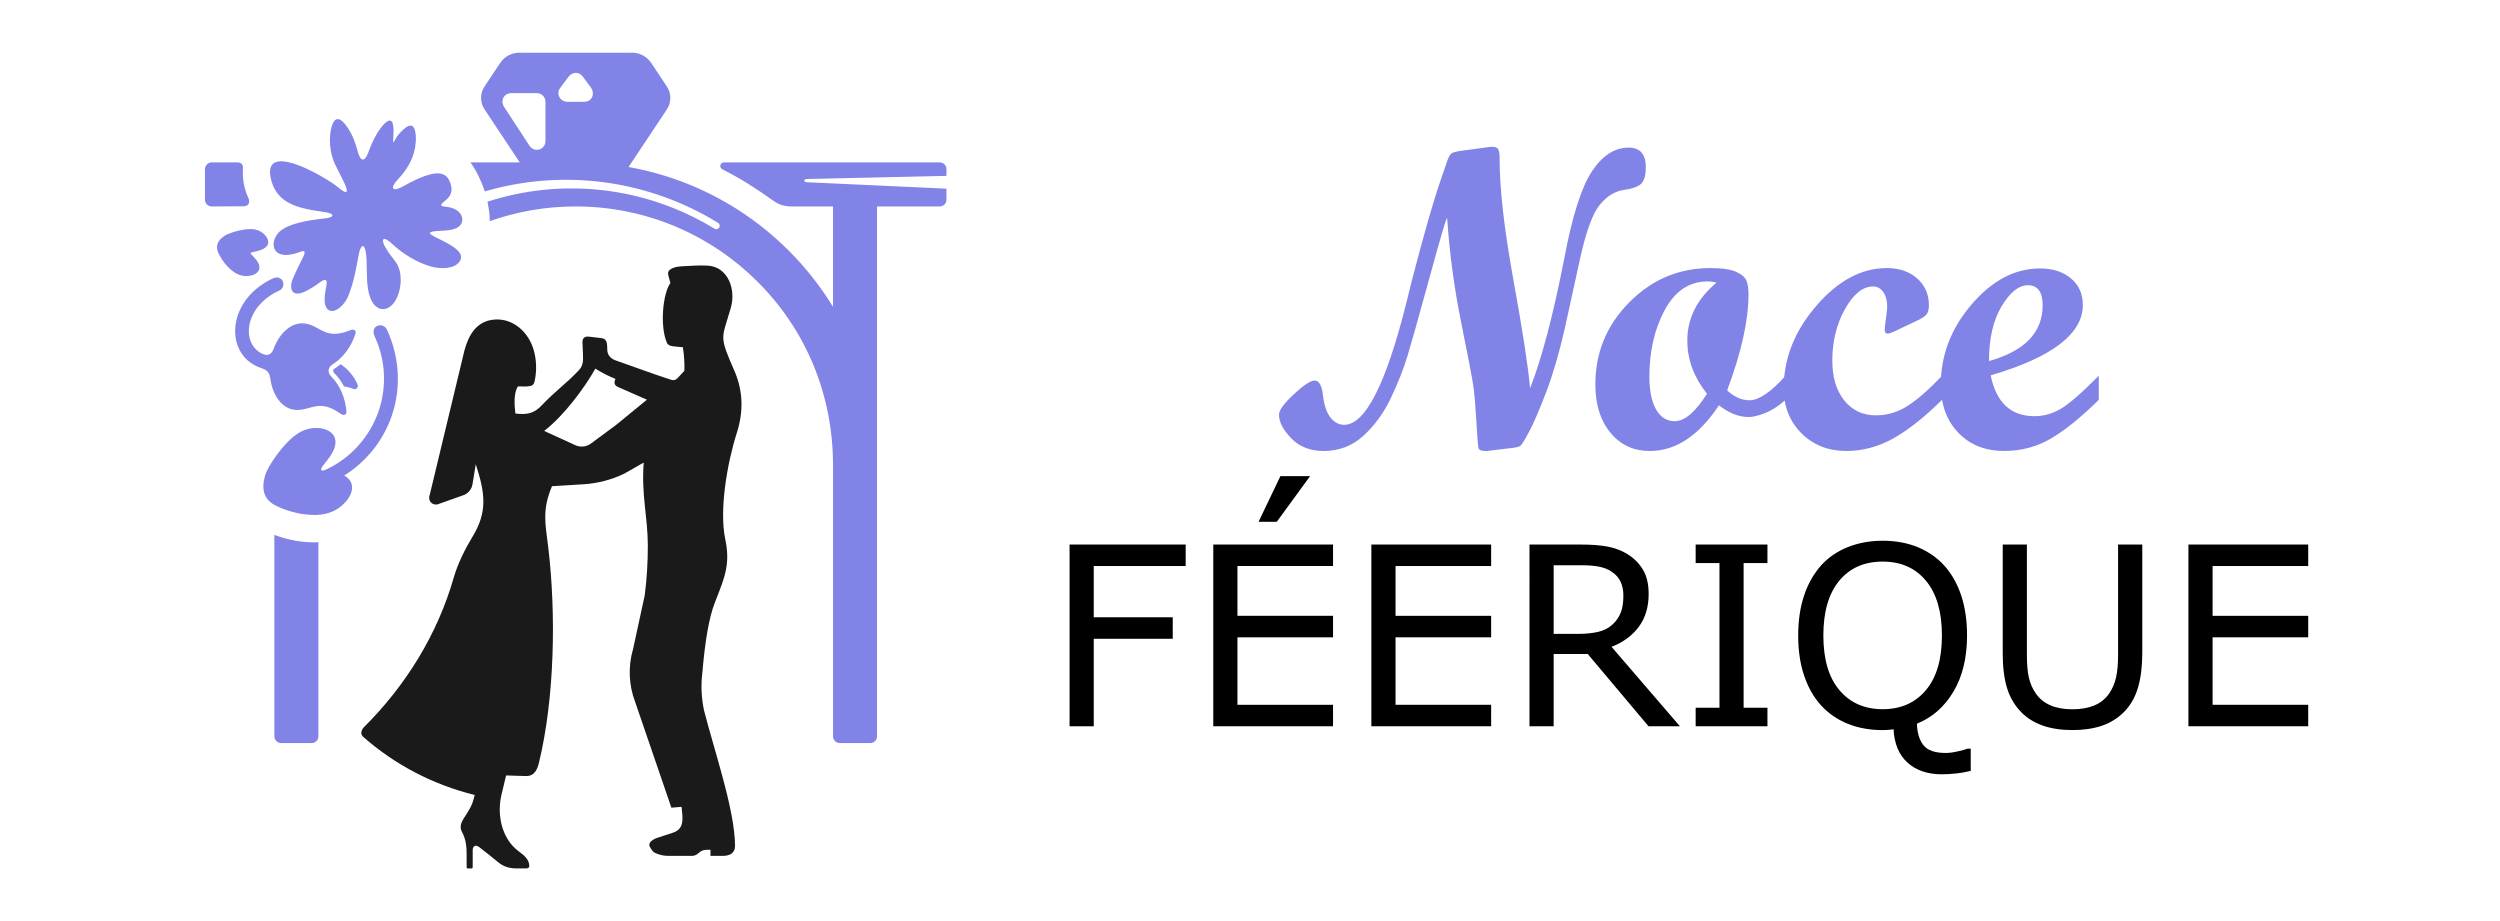
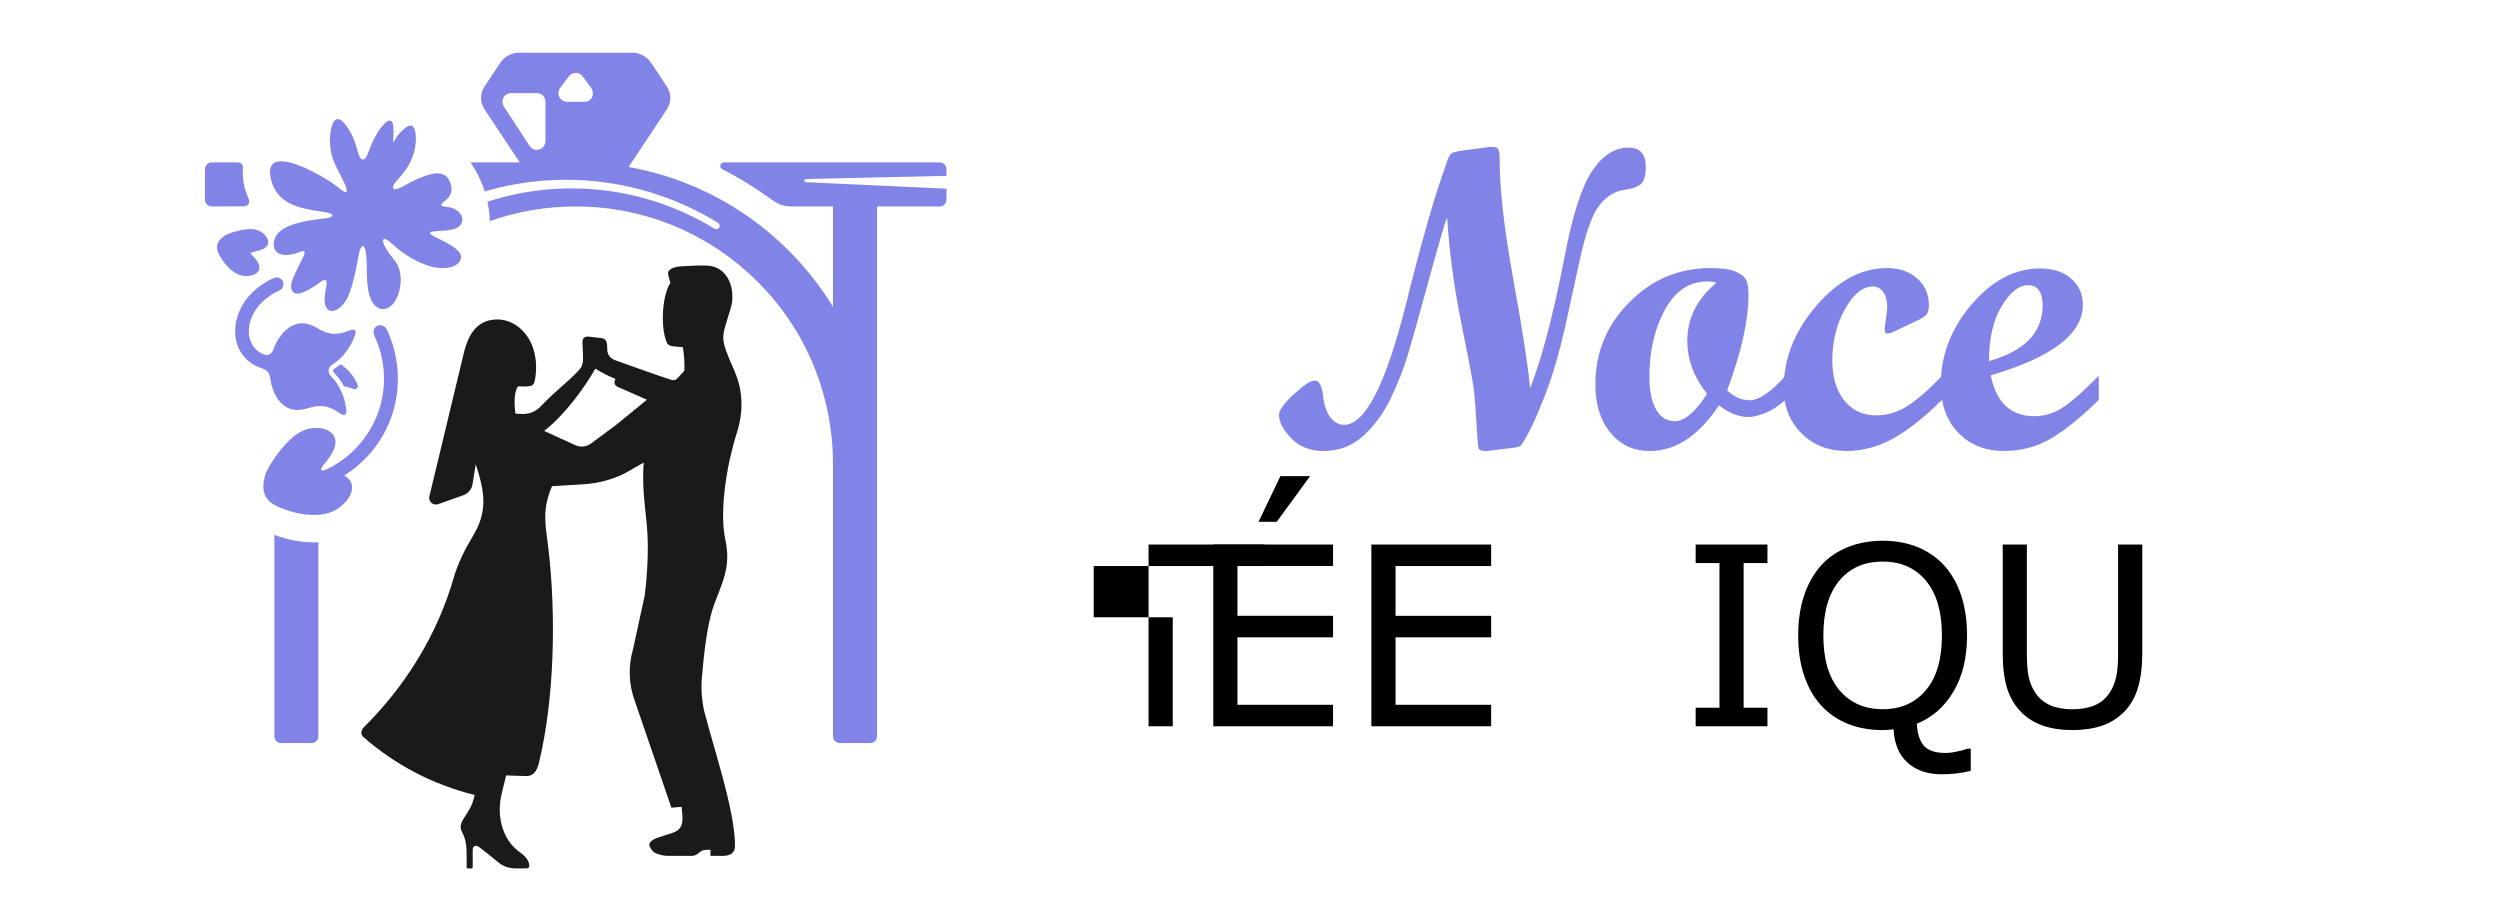
<svg xmlns="http://www.w3.org/2000/svg" version="1.1" id="Calque_1" x="0px" y="0px" width="190px" height="70px" viewBox="0 0 190 70" enable-background="new 0 0 190 70" xml:space="preserve">
  <g>
    <g>
      <g>
        <path fill="#8183E7" d="M116.286,29.514c0.892-2.272,1.761-5.578,2.609-9.92c0.595-3.163,1.289-5.35,2.084-6.56     c0.794-1.21,1.729-1.815,2.799-1.815c0.87,0,1.305,0.499,1.305,1.495c0,0.574-0.108,0.979-0.325,1.218     c-0.217,0.238-0.666,0.407-1.345,0.504c-0.679,0.095-1.288,0.47-1.829,1.128s-1.04,2.019-1.495,4.078l-1.161,5.301     c-0.415,1.838-0.882,3.438-1.4,4.811c-0.521,1.366-0.955,2.382-1.305,3.038c-0.351,0.659-0.577,1.025-0.685,1.1     c-0.105,0.073-0.371,0.133-0.796,0.174l-1.72,0.21c-0.402,0.021-0.624-0.06-0.66-0.239c-0.038-0.181-0.092-0.868-0.161-2.055     c-0.068-1.188-0.145-2.08-0.23-2.668c-0.085-0.587-0.394-2.195-0.923-4.815c-0.53-2.621-0.886-5.269-1.066-7.945     c-0.074,0.041-0.519,1.547-1.33,4.513c-0.813,2.967-1.37,4.952-1.673,5.955c-0.303,1.004-0.726,2.078-1.268,3.217     c-0.542,1.143-1.237,2.099-2.086,2.875c-0.851,0.773-1.859,1.163-3.027,1.163c-1.02,0-1.84-0.323-2.462-0.966     c-0.621-0.64-0.932-1.239-0.932-1.789c0-0.342,0.374-0.857,1.122-1.555c0.748-0.693,1.276-1.044,1.584-1.044     c0.34,0,0.553,0.374,0.638,1.124c0.084,0.748,0.273,1.308,0.565,1.68c0.292,0.371,0.64,0.558,1.044,0.558     c1.583,0,3.14-3.014,4.668-9.043l0.479-1.927c0.902-3.479,1.625-6.003,2.167-7.564l0.51-1.496     c0.117-0.33,0.231-0.528,0.343-0.605c0.111-0.073,0.391-0.144,0.838-0.206l1.675-0.222c0.245-0.041,0.432-0.064,0.558-0.064     c0.234,0,0.39,0.059,0.463,0.174c0.075,0.118,0.113,0.341,0.113,0.67c-0.007,2.302,0.344,5.397,1.049,9.284     C115.726,25.164,116.148,27.908,116.286,29.514z" />
        <path fill="#8183E7" d="M135.703,30.388c-0.541,0.478-1.066,0.817-1.576,1.011c-0.509,0.196-0.913,0.296-1.21,0.296     c-0.765,0-1.523-0.298-2.276-0.894c-1.529,2.313-3.279,3.474-5.255,3.474c-1.23,0-2.229-0.461-2.992-1.388     c-0.765-0.924-1.147-2.149-1.147-3.677c0-2.42,0.859-4.498,2.579-6.233c1.72-1.738,3.773-2.603,6.163-2.603     c0.901,0,1.563,0.097,1.982,0.295c0.419,0.196,0.676,0.428,0.771,0.69c0.097,0.266,0.144,0.6,0.144,1.004     c0,1.985-0.541,4.421-1.623,7.307c0.541,0.502,1.108,0.75,1.704,0.75c0.71,0,1.623-0.62,2.737-1.865V30.388z M130.45,21.486     c-0.159-0.063-0.388-0.095-0.687-0.095c-1.378,0-2.459,0.724-3.24,2.166c-0.779,1.443-1.169,3.129-1.169,5.062     c0,1.074,0.169,1.907,0.509,2.5c0.34,0.596,0.813,0.892,1.418,0.892c0.754,0,1.57-0.694,2.451-2.084     c-0.998-1.253-1.496-2.6-1.496-4.043C128.236,24.184,128.974,22.72,130.45,21.486z" />
        <path fill="#8183E7" d="M147.597,30.388c-1.357,1.337-2.604,2.319-3.732,2.947c-1.131,0.623-2.312,0.939-3.543,0.939     c-1.381,0-2.519-0.452-3.415-1.348c-0.897-0.896-1.347-2.035-1.347-3.413c0-2.264,0.826-4.351,2.477-6.269     c1.65-1.914,3.438-2.871,5.358-2.871c0.944,0,1.713,0.26,2.309,0.788c0.594,0.524,0.892,1.207,0.892,2.045     c0,0.298-0.056,0.52-0.167,0.67c-0.111,0.147-0.321,0.295-0.629,0.442l-1.848,0.877c-0.222,0.106-0.388,0.159-0.494,0.159     c-0.147,0-0.223-0.106-0.223-0.315c0-0.086,0.031-0.363,0.097-0.839c0.063-0.472,0.096-0.761,0.096-0.867     c0-0.468-0.099-0.842-0.295-1.131c-0.196-0.286-0.459-0.43-0.788-0.43c-0.776,0-1.483,0.574-2.127,1.72     c-0.642,1.146-0.962,2.452-0.962,3.916c0,1.265,0.303,2.272,0.907,3.025c0.605,0.756,1.411,1.133,2.42,1.133     c0.859,0,1.669-0.248,2.429-0.74c0.759-0.496,1.621-1.252,2.586-2.272V30.388z" />
        <path fill="#8183E7" d="M159.508,30.388c-1.349,1.327-2.559,2.307-3.631,2.938c-1.072,0.629-2.256,0.948-3.551,0.948     c-1.444,0-2.609-0.461-3.495-1.388c-0.885-0.924-1.329-2.14-1.329-3.645c0-2.252,0.78-4.285,2.341-6.106     c1.56-1.82,3.29-2.732,5.19-2.732c0.987,0,1.779,0.257,2.372,0.766c0.595,0.509,0.892,1.179,0.892,2.006     c0,2.198-2.335,3.98-7.005,5.351c0.425,2.071,1.533,3.104,3.327,3.104c0.701,0,1.369-0.189,2.007-0.565     c0.636-0.376,1.597-1.211,2.882-2.51V30.388z M151.163,27.442c2.719-0.765,4.077-2.176,4.077-4.235     c0-1.019-0.372-1.529-1.115-1.529c-0.7,0-1.368,0.534-2.006,1.603C151.483,24.346,151.163,25.733,151.163,27.442z" />
      </g>
      <g>
-         <path d="M90.111,43.018h-6.987v3.895h6.004v1.633h-6.004v6.651h-1.837V41.385h8.824V43.018z" />
+         <path d="M90.111,43.018h-6.987v3.895h6.004v1.633v6.651h-1.837V41.385h8.824V43.018z" />
        <path d="M101.311,55.196h-9.102V41.385h9.102v1.633h-7.265v3.785h7.265v1.633h-7.265v5.128h7.265V55.196z M99.566,36.186     l-2.532,3.471H95.65l1.662-3.471H99.566z" />
        <path d="M113.327,55.196h-9.103V41.385h9.103v1.633h-7.266v3.785h7.266v1.633h-7.266v5.128h7.266V55.196z" />
-         <path d="M127.673,55.196h-2.385l-4.62-5.492h-2.59v5.492h-1.837V41.385h3.869c0.836,0,1.531,0.053,2.088,0.159     c0.557,0.109,1.059,0.303,1.504,0.579c0.501,0.315,0.891,0.716,1.174,1.193c0.281,0.48,0.422,1.089,0.422,1.823     c0,0.997-0.251,1.829-0.752,2.501s-1.19,1.178-2.069,1.518L127.673,55.196z M123.377,45.269c0-0.395-0.069-0.743-0.209-1.051     c-0.139-0.305-0.369-0.565-0.691-0.774c-0.265-0.18-0.582-0.305-0.946-0.377s-0.795-0.106-1.29-0.106h-2.162v5.213h1.855     c0.581,0,1.09-0.051,1.523-0.153c0.432-0.098,0.801-0.289,1.104-0.568c0.278-0.26,0.483-0.558,0.616-0.896     C123.31,46.219,123.377,45.79,123.377,45.269z" />
        <path d="M134.326,55.196h-5.456V53.79h1.81V42.793h-1.81v-1.408h5.456v1.408h-1.811V53.79h1.811V55.196z" />
        <path d="M149.776,58.586c-0.372,0.094-0.737,0.16-1.101,0.197c-0.362,0.039-0.731,0.063-1.109,0.063     c-1.075,0-1.941-0.298-2.594-0.885c-0.653-0.593-1.007-1.44-1.061-2.537c-0.149,0.021-0.293,0.041-0.433,0.048     c-0.14,0.01-0.274,0.015-0.402,0.015c-0.973,0-1.854-0.16-2.651-0.482c-0.794-0.323-1.469-0.789-2.026-1.399     c-0.557-0.613-0.985-1.366-1.284-2.256c-0.302-0.891-0.452-1.91-0.452-3.054c0-1.124,0.149-2.136,0.446-3.028     c0.297-0.896,0.73-1.66,1.299-2.299c0.545-0.605,1.22-1.067,2.027-1.391c0.808-0.319,1.688-0.483,2.642-0.483     c0.988,0,1.878,0.166,2.667,0.487c0.786,0.327,1.457,0.787,2.009,1.387c0.562,0.62,0.993,1.377,1.294,2.274     c0.298,0.896,0.449,1.915,0.449,3.053c0,1.688-0.344,3.113-1.035,4.27c-0.689,1.157-1.614,1.967-2.776,2.432     c0.023,0.704,0.19,1.252,0.5,1.641c0.311,0.391,0.873,0.586,1.688,0.586c0.255,0,0.556-0.038,0.905-0.118     c0.349-0.077,0.598-0.146,0.747-0.208h0.251V58.586z M147.586,48.295c0-1.794-0.403-3.176-1.207-4.151     c-0.805-0.975-1.902-1.463-3.294-1.463c-1.403,0-2.507,0.488-3.309,1.463c-0.801,0.976-1.201,2.357-1.201,4.151     c0,1.813,0.409,3.2,1.225,4.161c0.817,0.965,1.912,1.443,3.285,1.443s2.467-0.479,3.28-1.443     C147.179,51.495,147.586,50.108,147.586,48.295z" />
        <path d="M162.813,49.649c0,1.001-0.11,1.876-0.329,2.621c-0.223,0.745-0.581,1.365-1.081,1.86     c-0.479,0.471-1.034,0.814-1.671,1.03c-0.639,0.215-1.379,0.325-2.227,0.325c-0.868,0-1.621-0.115-2.265-0.344     c-0.644-0.23-1.186-0.563-1.625-1.012c-0.499-0.509-0.86-1.121-1.081-1.836c-0.219-0.719-0.327-1.599-0.327-2.646v-8.265h1.836     v8.355c0,0.749,0.051,1.341,0.153,1.772c0.104,0.436,0.273,0.83,0.515,1.181c0.272,0.4,0.642,0.706,1.108,0.911     c0.468,0.202,1.028,0.305,1.686,0.305c0.662,0,1.223-0.103,1.688-0.302c0.465-0.2,0.835-0.507,1.114-0.914     c0.239-0.351,0.412-0.757,0.515-1.21c0.101-0.455,0.152-1.019,0.152-1.695v-8.403h1.839V49.649z" />
-         <path d="M175.424,55.196h-9.103V41.385h9.103v1.633h-7.267v3.785h7.267v1.633h-7.267v5.128h7.267V55.196z" />
      </g>
    </g>
    <g>
      <path id="Newlyweds_1_" fill-rule="evenodd" clip-rule="evenodd" fill="#1A1A1A" d="M46.771,28.794    c-0.531-0.21-1.041-0.472-1.524-0.779c-0.425,0.758-1.004,1.619-1.647,2.428c-0.709,0.897-1.498,1.738-2.245,2.307    c0,0,0.808,0.369,2.421,1.107c0.384,0.151,0.819,0.092,1.147-0.158c0.625-0.471,1.252-0.934,1.884-1.392    c0.786-0.644,1.573-1.285,2.359-1.93c-1.259-0.553-1.983-0.868-2.171-0.953c-0.167-0.073-0.256-0.157-0.282-0.269    C46.688,29.055,46.713,28.938,46.771,28.794L46.771,28.794z M35.917,36.761c-0.048,0.377-0.291,0.699-0.639,0.852    c0,0-0.645,0.229-1.934,0.687c-0.194,0.088-0.421,0.048-0.573-0.101c-0.152-0.147-0.199-0.377-0.116-0.57    c0.57-2.378,1.451-6.042,2.642-10.993c0.302-1.107,0.853-2.148,2.101-2.329c0.732-0.109,1.404,0.098,1.947,0.497    c0.534,0.395,0.944,0.977,1.166,1.636c0.273,0.813,0.299,1.732,0.119,2.538c-0.033,0.144-0.085,0.234-0.164,0.29    c-0.09,0.062-0.213,0.082-0.381,0.098c-0.23,0.021-0.493-0.002-0.716-0.002c-0.347,0.475-0.273,1.493-0.2,2.064    c0.835,0.096,1.397,0.031,2.005-0.625c0.438-0.469,0.888-0.87,1.34-1.274c0.496-0.436,0.994-0.872,1.479-1.392    c0.149-0.157,0.231-0.32,0.274-0.493c0.057-0.226,0.048-0.462,0.038-0.716c-0.008-0.181-0.021-0.49-0.038-0.926    c-0.006-0.152,0.04-0.264,0.122-0.335c0.087-0.075,0.217-0.104,0.373-0.082c0.124,0.011,0.436,0.052,0.938,0.111    c0.164,0.019,0.271,0.08,0.337,0.179c0.073,0.104,0.1,0.25,0.105,0.417c0.002,0.06,0.006,0.165,0.012,0.319    c0.011,0.386,0.287,0.661,0.642,0.782c1.395,0.484,2.825,1.026,4.216,1.472c0.084,0.029,0.172,0.035,0.256,0.012    c0.078-0.02,0.152-0.06,0.213-0.125c0.179-0.192,0.355-0.382,0.532-0.574c0.021-0.573-0.018-1.169-0.114-1.79    c-0.26-0.024-0.539-0.038-0.794-0.078c-0.179-0.029-0.348-0.095-0.414-0.246c-0.281-0.639-0.359-1.578-0.296-2.459    c0.063-0.888,0.271-1.714,0.555-2.097c-0.045-0.192-0.162-0.54-0.175-0.707c-0.034-0.433,0.713-0.55,1.053-0.565    c0.634-0.031,1.324-0.081,1.919-0.052c0.803,0.036,1.355,0.498,1.652,1.122c0.296,0.617,0.344,1.399,0.14,2.1    c-0.355,1.216-0.581,1.735-0.568,2.293c0.014,0.548,0.258,1.138,0.841,2.478c0.663,1.528,0.706,3.089,0.191,4.703    c-0.748,2.347-1.349,5.886-0.882,8.105c0.183,0.871,0.187,1.555,0.071,2.211c-0.145,0.832-0.481,1.61-0.881,2.646    c-0.414,1.074-0.724,2.825-0.929,5.255c-0.121,0.967-0.079,1.947,0.126,2.896c0.363,1.423,0.887,3.137,1.347,4.836    c0.549,2.017,1.008,4.01,1.008,5.477c-0.008,0.261-0.102,0.437-0.243,0.55c-0.191,0.151-0.472,0.199-0.752,0.19    c0,0-0.451,0-0.872,0v-0.46c0,0-0.111,0-0.33,0c-0.235,0-0.429,0.109-0.596,0.266c-0.143,0.133-0.332,0.201-0.526,0.194    c-1.113,0-1.669,0-1.669,0c-0.37,0.01-0.736-0.062-1.072-0.218c-0.209-0.094-0.296-0.274-0.411-0.467    c-0.047-0.079-0.056-0.153-0.039-0.22c0.018-0.074,0.065-0.142,0.129-0.203c0.149-0.143,0.387-0.244,0.53-0.284    c0,0,0.373-0.121,1.115-0.363c0.572-0.187,0.726-0.558,0.739-1.026c0.009-0.287-0.033-0.605-0.065-0.948    c0,0-0.259,0.023-0.775,0.067c-1.837-5.358-2.754-8.038-2.754-8.038c-0.49-1.288-0.545-2.699-0.158-4.021    c0.591-2.722,0.886-4.08,0.886-4.08c0.161-1.269,0.24-2.545,0.235-3.823c-0.004-1.092-0.132-2.041-0.232-3.039    c-0.099-0.975-0.173-1.991-0.082-3.229c-0.986,0.56-1.479,0.843-1.479,0.843c-0.962,0.463-2.004,0.735-3.07,0.805    c-1.612,0.101-2.419,0.148-2.419,0.148c-0.768,1.809-0.504,2.843-0.287,4.642c0.605,5.022,0.491,11.45-0.706,16.377    c-0.062,0.253-0.145,0.497-0.282,0.68c-0.154,0.206-0.377,0.339-0.715,0.329c-0.22-0.008-0.72-0.025-1.499-0.046    c0,0-0.122,0.507-0.366,1.526c-0.204,0.924-0.146,1.94,0.223,2.812c0.233,0.552,0.593,1.046,1.091,1.42    c0.378,0.285,0.825,0.61,0.813,1.145C40.218,65.961,40.095,66,39.978,66c-0.094,0-0.397,0-0.705,0    c-0.546,0-1.007-0.129-1.413-0.471c-0.451-0.383-0.954-0.77-1.436-1.146c-0.144-0.113-0.282-0.132-0.377-0.07    c-0.075,0.048-0.122,0.147-0.122,0.296v1.299c0,0.052-0.042,0.093-0.093,0.093h-0.275c-0.051,0-0.093-0.041-0.093-0.093v-0.798    c0-0.728-0.018-1.247-0.364-1.906c-0.098-0.183-0.108-0.365-0.067-0.544c0.035-0.152,0.11-0.304,0.2-0.446    c0.431-0.678,0.651-0.938,0.844-1.797c-3.139-0.769-6.045-2.283-8.472-4.415c-0.131-0.113-0.163-0.262-0.133-0.403    c0.025-0.123,0.1-0.246,0.194-0.343c3.174-3.15,5.6-7.075,6.826-11.387c0.29-1.011,0.867-2.178,1.409-3.063    c1.191-1.943,0.951-3.373,0.256-5.528C36.08,35.757,35.98,36.37,35.917,36.761z" />
      <path id="Wedding_arbor_1_" fill-rule="evenodd" clip-rule="evenodd" fill="#8183E7" d="M21.364,56.474h2.321    c0.282,0,0.512-0.23,0.512-0.511V41.212c-1.162,0.049-2.257-0.157-3.346-0.559v15.31C20.852,56.243,21.081,56.474,21.364,56.474    L21.364,56.474z M39.502,12.342l-2.663-4.008c-0.383-0.555-0.369-1.289,0.031-1.829c0,0,0.372-0.562,1.117-1.681    c0.354-0.559,0.987-0.872,1.646-0.818c2.747,0,5.493,0,8.241,0c0.658-0.054,1.292,0.26,1.646,0.818    c0.744,1.119,1.116,1.681,1.116,1.681c0.401,0.54,0.415,1.274,0.033,1.829l-2.898,4.36c3.264,0.578,6.288,1.847,8.918,3.647    c2.67,1.834,4.931,4.214,6.62,6.978V15.69h-3.14c-0.277,0-0.512-0.032-0.73-0.098c-0.247-0.077-0.475-0.198-0.712-0.369    c-1.235-0.883-2.452-1.667-3.816-2.347c-0.156-0.077-0.196-0.224-0.159-0.341c0.035-0.105,0.135-0.194,0.271-0.194h16.395    c0.284,0,0.514,0.231,0.514,0.516v0.509l-10.608,0.239c-0.108,0.003-0.198,0.056-0.202,0.117    c-0.006,0.066,0.085,0.126,0.202,0.128l10.608,0.488v0.837c0,0.284-0.229,0.515-0.514,0.515h-4.762v40.272    c0,0.28-0.229,0.511-0.512,0.511h-2.321c-0.282,0-0.513-0.23-0.513-0.511V35.369c0-5.284-1.983-10.206-5.729-13.953    c-3.538-3.536-8.428-5.726-13.827-5.726c-2.292,0-4.493,0.394-6.536,1.119c0.021-0.435-0.081-1.052-0.171-1.48    c2.86-0.927,5.86-1.209,8.791-0.871c2.952,0.345,5.834,1.321,8.438,2.908c0.079,0.062,0.186,0.073,0.275,0.029    c0.089-0.044,0.146-0.137,0.146-0.234c0-0.103-0.058-0.192-0.146-0.236c-2.656-1.632-5.597-2.664-8.621-3.068    c-3.012-0.401-6.108-0.181-9.09,0.692c-0.243-0.772-0.624-1.551-1.083-2.207H39.502L39.502,12.342z M40.242,11.077    c0.199,0.306,0.541,0.373,0.811,0.26c0.227-0.097,0.403-0.319,0.403-0.637V7.764c0-0.403-0.282-0.687-0.686-0.687h-1.884    c-0.32,0-0.552,0.164-0.648,0.387C38.153,7.66,38.17,7.906,38.32,8.137L40.242,11.077L40.242,11.077z M42.569,6.689    c-0.175,0.236-0.163,0.515-0.035,0.727c0.114,0.187,0.321,0.319,0.575,0.319h1.303c0.3,0,0.511-0.16,0.599-0.381    c0.087-0.216,0.057-0.488-0.121-0.727l-0.61-0.825c-0.135-0.181-0.319-0.263-0.506-0.265c-0.211,0-0.425,0.104-0.568,0.298    L42.569,6.689L42.569,6.689z M24.651,16.605c-1.193,0.121-2.708,0.373-3.401,0.995c-0.538,0.483-0.709,1.484,0.106,1.725    c0.353,0.102,0.822,0.042,1.243-0.111c0.256-0.095,0.456-0.169,0.527-0.104c0.058,0.056,0.026,0.207-0.135,0.524    c-0.31,0.611-0.784,1.57-0.84,1.864c-0.111,0.582,0.127,1.08,1.036,0.655c0.381-0.179,0.793-0.447,1.064-0.651    c0.247-0.187,0.408-0.258,0.496-0.219c0.1,0.042,0.106,0.221,0.043,0.528c-0.04,0.192-0.082,0.417-0.104,0.644    c-0.052,0.542,0.009,1.088,0.469,1.171c0.445,0.079,1.033-0.488,1.29-1.076c0.423-0.98,0.677-2.401,0.77-2.96    c0.105-0.641,0.252-0.919,0.379-0.889c0.126,0.035,0.232,0.379,0.26,0.986c0.044,0.984-0.035,2.118,0.296,2.97    c0.221,0.572,0.595,0.846,0.978,0.836c0.378-0.01,0.765-0.294,1.024-0.838c0.383-0.802,0.452-1.991-0.073-2.737    c-0.228-0.322-0.507-0.632-0.744-1.038c-0.231-0.39-0.277-0.63-0.188-0.699c0.093-0.071,0.334,0.042,0.669,0.363    c0.797,0.759,1.982,1.465,2.99,1.724c0.728,0.188,1.748,0.179,2.135-0.411c0.223-0.338,0.059-0.649-0.281-0.936    c-0.357-0.3-0.909-0.573-1.411-0.821c-0.346-0.169-0.611-0.31-0.567-0.407c0.035-0.079,0.263-0.131,0.796-0.15    c0.318-0.009,0.787-0.036,1.145-0.181c0.595-0.236,0.671-0.853,0.231-1.272c-0.258-0.247-0.665-0.355-1.019-0.384    c-0.201-0.016-0.29-0.054-0.301-0.113c-0.015-0.075,0.097-0.183,0.275-0.319c0.272-0.214,0.571-0.54,0.497-1.044    c-0.028-0.19-0.095-0.384-0.185-0.56c-0.229-0.449-0.675-0.586-1.327-0.439c-0.676,0.151-1.487,0.546-2.111,0.907    c-0.419,0.242-0.7,0.296-0.788,0.194c-0.088-0.099,0.015-0.351,0.363-0.72c0.732-0.772,1.264-1.686,1.342-2.837    c0.014-0.213,0.018-0.642-0.085-0.932c-0.091-0.256-0.265-0.408-0.586-0.208c-0.323,0.2-0.695,0.633-0.792,0.79    c-0.124,0.206-0.201,0.393-0.234,0.387c-0.027-0.006-0.028-0.131-0.007-0.46c0.019-0.302,0.029-0.677-0.037-0.924    c-0.067-0.248-0.21-0.369-0.498-0.152c-0.52,0.393-1.051,1.409-1.368,2.305c-0.131,0.365-0.277,0.55-0.419,0.546    c-0.141-0.004-0.273-0.198-0.38-0.592c-0.078-0.298-0.168-0.594-0.28-0.881c-0.167-0.429-0.385-0.84-0.691-1.219    c-0.203-0.251-0.426-0.425-0.623-0.374c-0.164,0.042-0.312,0.232-0.418,0.651c-0.183,0.705-0.161,1.82,0.266,2.741    c0.168,0.366,0.397,0.769,0.695,1.395c0.163,0.349,0.268,0.648,0.186,0.725c-0.066,0.063-0.255-0.017-0.63-0.332    c-0.467-0.396-2.114-1.424-3.426-1.822c-1.096-0.331-1.96-0.223-1.709,1.06c0.195,1.001,0.723,1.585,1.414,1.952    c0.773,0.411,1.751,0.548,2.694,0.688c0.391,0.058,0.581,0.151,0.588,0.246C25.27,16.465,25.06,16.563,24.651,16.605    L24.651,16.605z M26.158,36.142c0.364,0.194,0.547,0.467,0.59,0.769c0.05,0.359-0.097,0.756-0.372,1.1    c-0.821,1.028-1.944,1.236-3.188,1.082c-0.781-0.096-1.571-0.342-2.191-0.646c-0.443-0.215-0.712-0.498-0.853-0.818    c-0.191-0.438-0.15-0.954-0.002-1.477c0.143-0.502,0.774-1.521,1.496-2.32c0.538-0.596,1.094-1.047,1.733-1.221    c0.678-0.181,1.414-0.078,1.817,0.285c0.338,0.306,0.446,0.796,0.094,1.463c-0.202,0.386-0.471,0.689-0.733,1.034    c-0.127,0.165-0.164,0.276-0.133,0.33c0.037,0.063,0.166,0.054,0.355-0.032c1.87-0.867,3.32-2.475,3.996-4.419    c0.65-1.876,0.539-3.954-0.312-5.747c-0.156-0.395-0.007-0.656,0.219-0.758c0.255-0.113,0.589-0.023,0.732,0.286    c0.957,2.053,1.104,4.423,0.362,6.564C29.122,33.493,27.841,35.091,26.158,36.142L26.158,36.142z M19.318,19.565    c0.243,0.262,0.538,0.657,0.328,1.019c-0.106,0.183-0.319,0.302-0.552,0.354c-0.397,0.089-0.746,0.037-1.057-0.113    c-0.25-0.121-0.492-0.312-0.71-0.536c-0.306-0.317-0.563-0.699-0.727-1.054c-0.116-0.247-0.133-0.465-0.081-0.655    c0.069-0.256,0.269-0.465,0.519-0.64c0.237-0.167,0.869-0.391,1.464-0.484c0.445-0.069,0.845-0.071,1.184,0.081    c0.39,0.175,0.726,0.557,0.698,0.905c-0.032,0.401-0.543,0.572-0.881,0.653c-0.309,0.071-0.445,0.088-0.456,0.142    C19.041,19.292,19.141,19.375,19.318,19.565L19.318,19.565z M20.798,26.506c0.455-1.226,1.38-2.035,2.342-1.924    c0.39,0.044,0.686,0.194,0.972,0.35c0.615,0.337,1.181,0.708,2.524,0.158c0.12-0.048,0.238-0.048,0.313,0    c0.077,0.05,0.111,0.147,0.061,0.294c-0.316,0.943-0.901,1.789-1.742,2.316c-0.174,0.107-0.272,0.257-0.292,0.419    c-0.02,0.161,0.041,0.332,0.187,0.48c0.697,0.701,1.074,1.658,1.167,2.652c0.014,0.151-0.042,0.242-0.128,0.271    c-0.084,0.031-0.199,0.004-0.306-0.07c-1.072-0.766-1.695-0.646-2.306-0.478c-0.374,0.103-0.745,0.224-1.213,0.17    c-0.949-0.111-1.658-1.088-1.831-2.364c-0.027-0.216-0.084-0.377-0.183-0.502c-0.105-0.133-0.258-0.221-0.473-0.29    c-1.69-0.538-2.338-2.224-1.872-3.839c0.401-1.386,1.453-2.396,2.729-2.992c0.334-0.158,0.621-0.027,0.734,0.194    c0.125,0.243,0.048,0.598-0.25,0.728c-0.983,0.44-1.852,1.227-2.188,2.272c-0.313,0.973-0.086,2.082,0.911,2.545    c0.195,0.088,0.355,0.096,0.485,0.046C20.604,26.877,20.722,26.718,20.798,26.506L20.798,26.506z M25.887,27.679    c-0.133,0.111-0.274,0.213-0.423,0.308c-0.065,0.038-0.133,0.09-0.144,0.175c-0.007,0.062,0.022,0.127,0.088,0.194    c0.3,0.302,0.544,0.644,0.737,1.013c0.23,0.029,0.46,0.089,0.675,0.179c0.124,0.054,0.235,0.031,0.303-0.036    c0.071-0.071,0.097-0.188,0.041-0.315C26.891,28.578,26.447,28.054,25.887,27.679L25.887,27.679z M18.495,15.679    c-0.802,0.006-1.603,0.012-2.405,0.012c-0.283,0-0.514-0.23-0.514-0.515v-2.318c0-0.284,0.23-0.516,0.514-0.516h1.939    c0.164,0,0.281,0.045,0.35,0.129c0.063,0.075,0.093,0.187,0.085,0.329c-0.051,0.772,0.09,1.545,0.411,2.247    c0.076,0.167,0.084,0.322,0.023,0.438C18.836,15.603,18.701,15.679,18.495,15.679z" />
    </g>
  </g>
</svg>